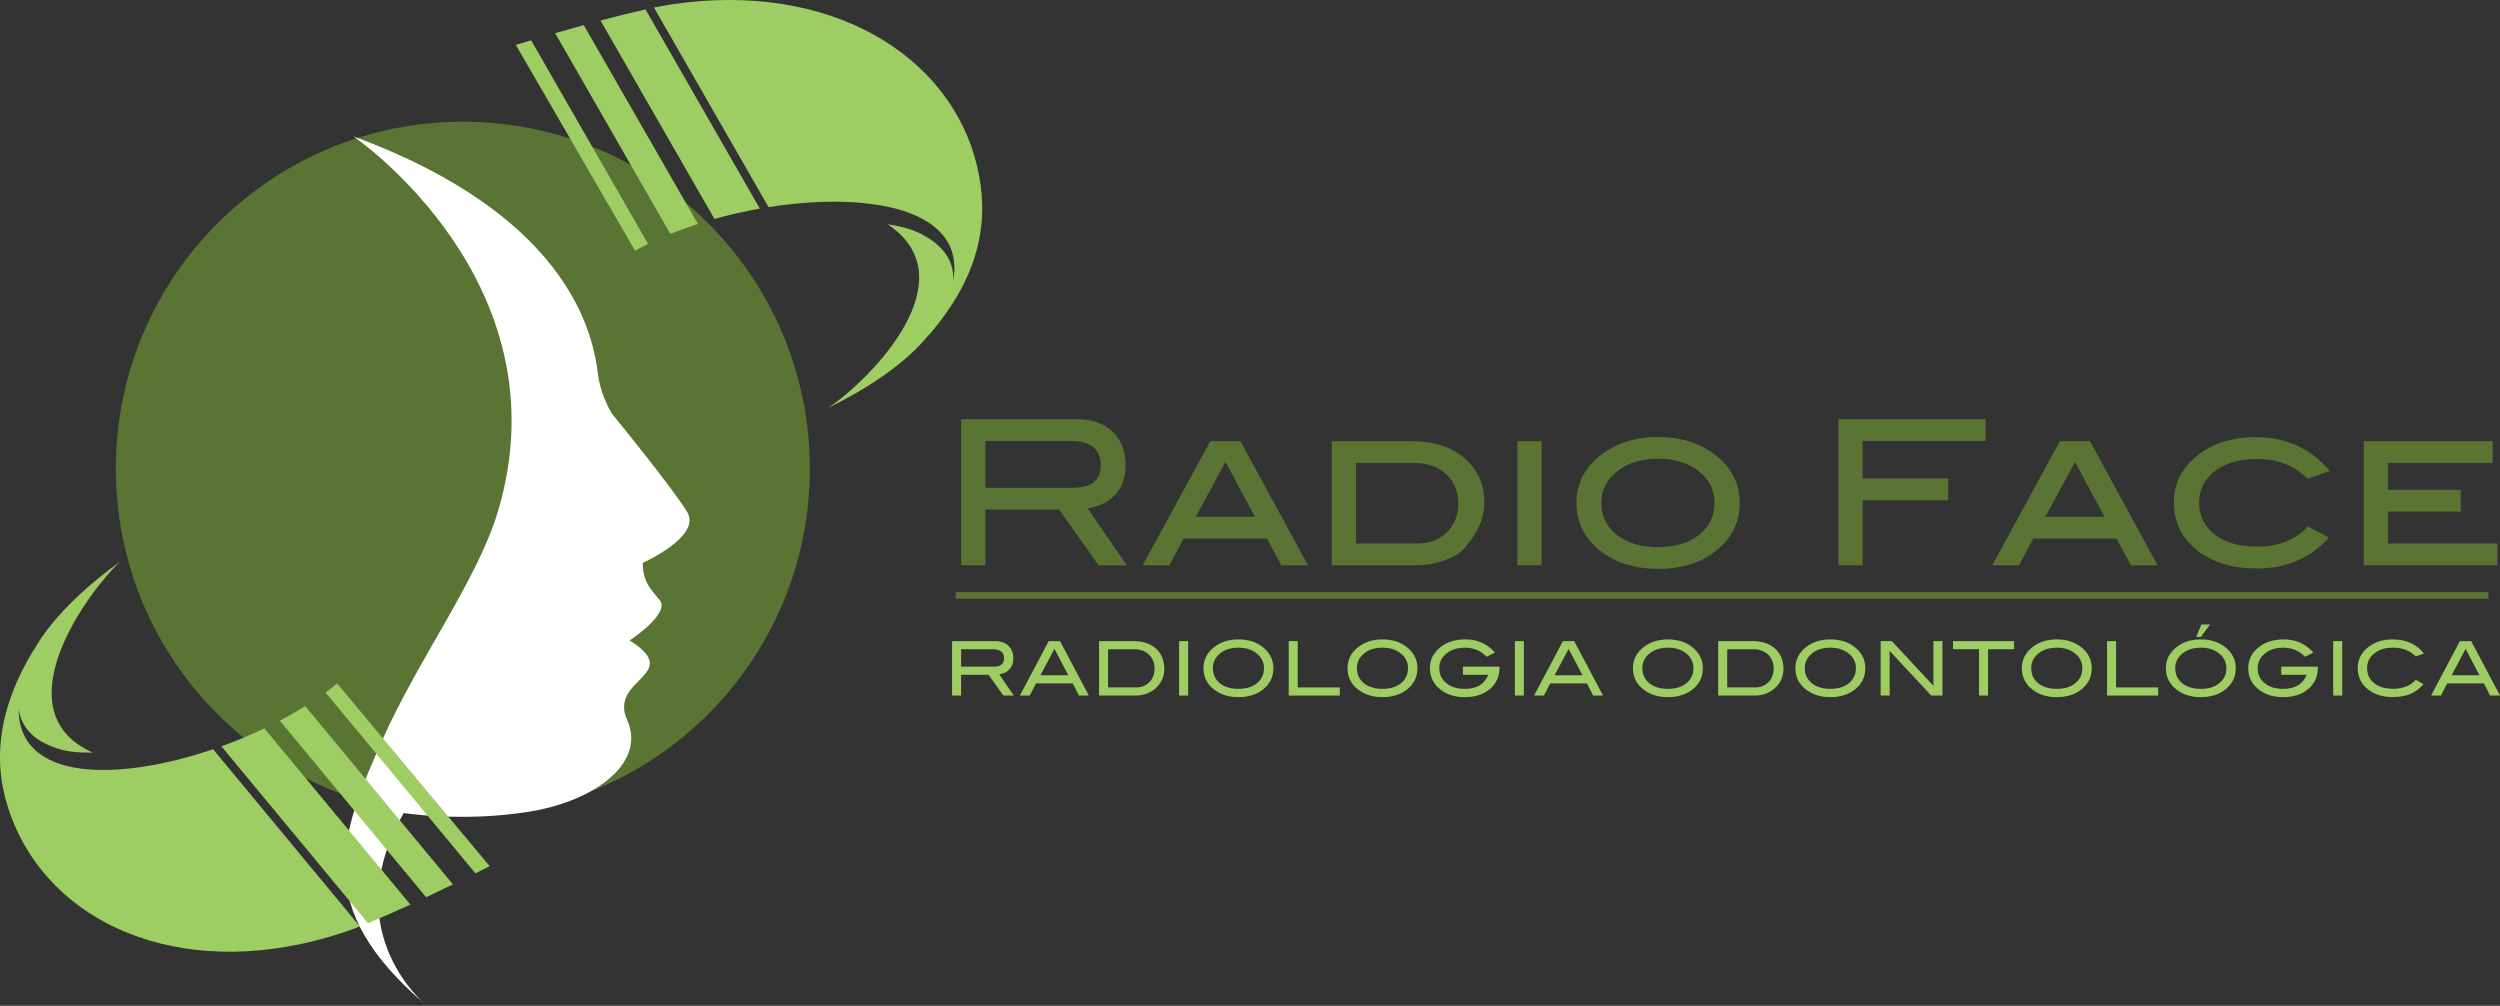
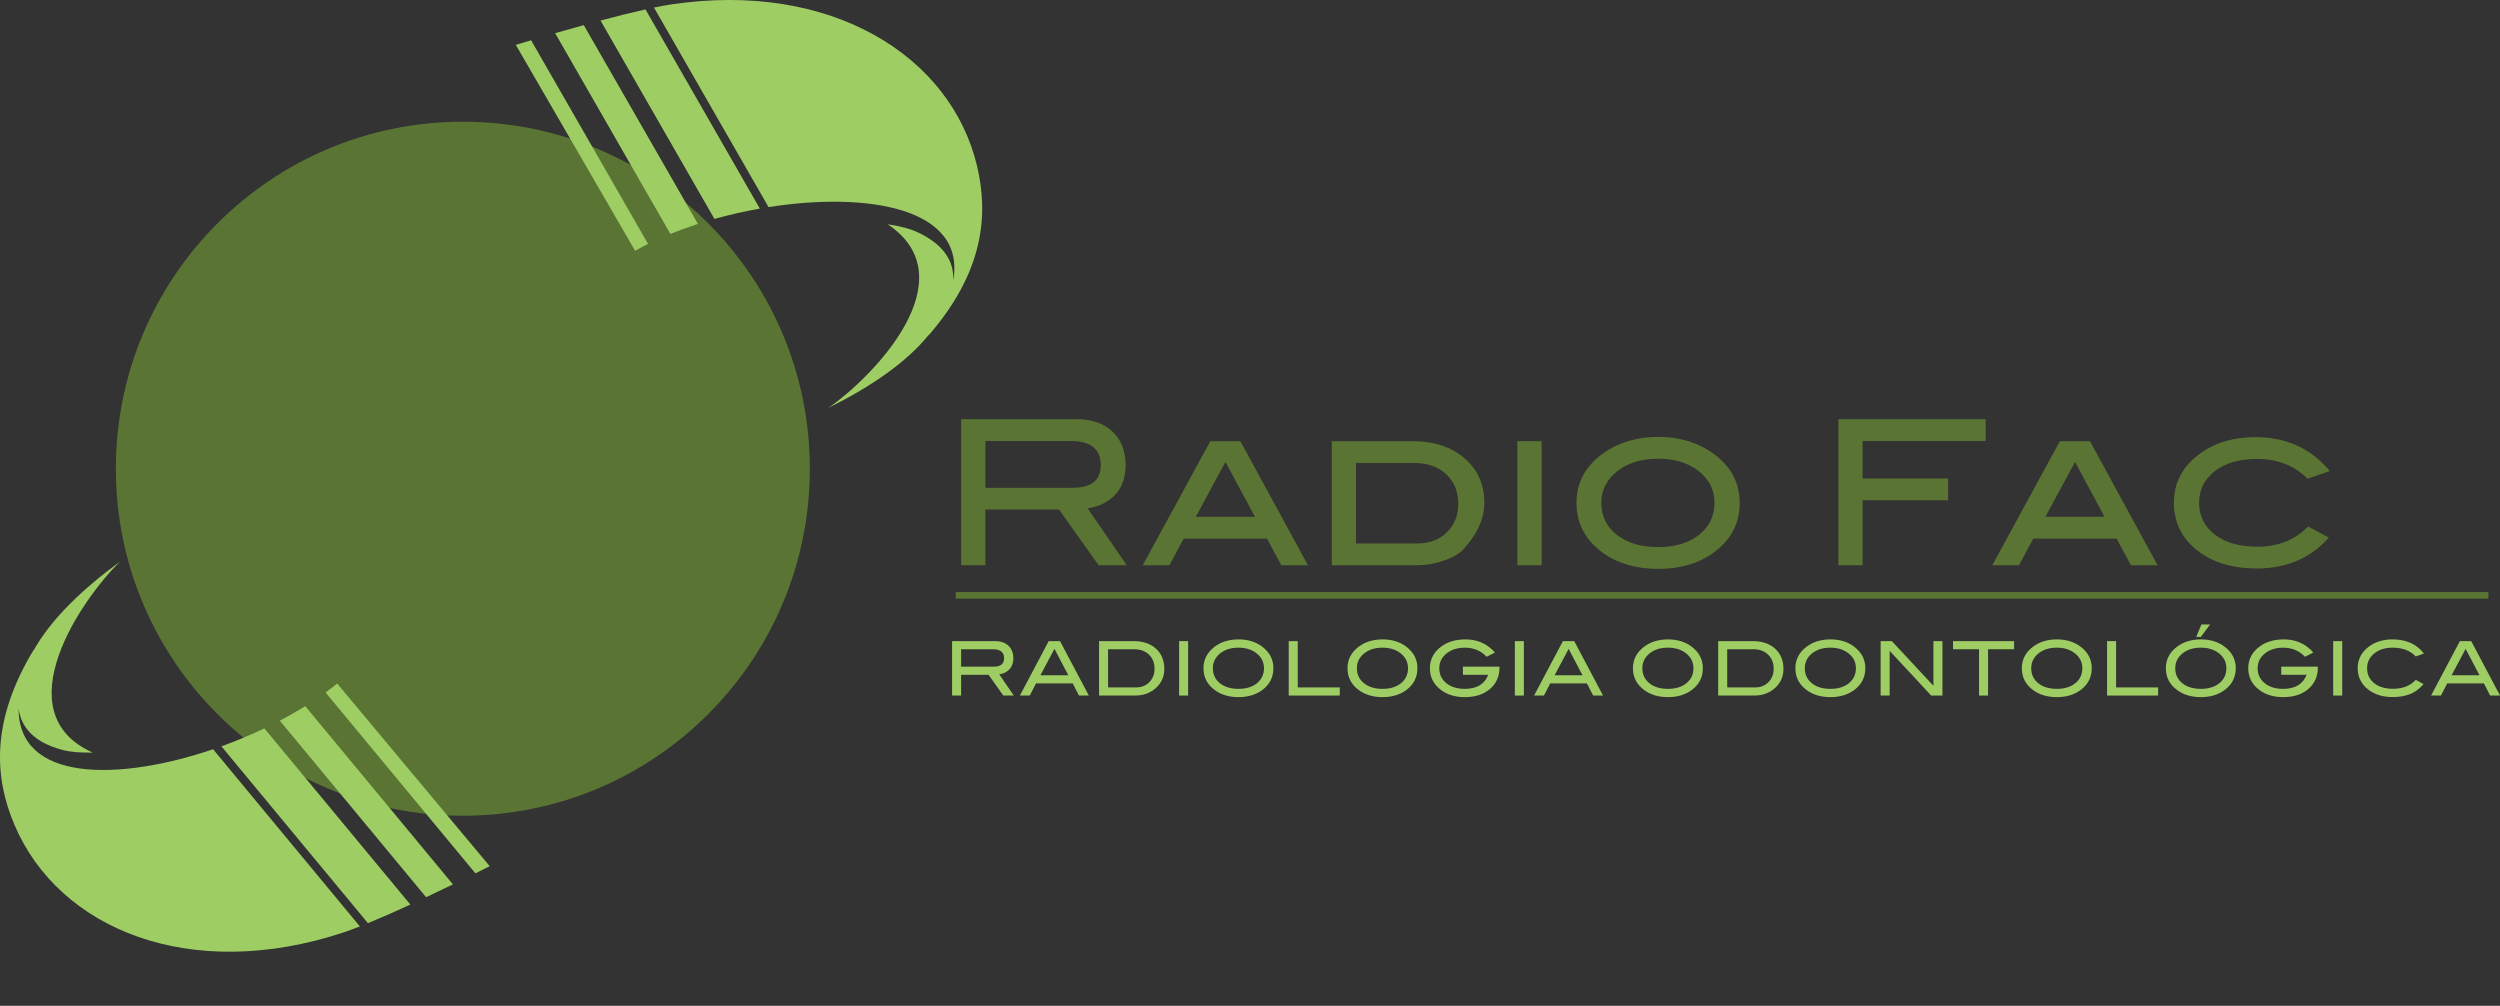
<svg xmlns="http://www.w3.org/2000/svg" width="758.83pt" height="305.3pt" viewBox="0 0 758.83 305.3" version="1.1">
  <rect x="0" y="0" width="758.83" height="305.3" fill="#333333" stroke="none" />
  <defs>
    <clipPath id="clip1">
      <path d="M 104 41 L 210 41 L 210 305.301 L 104 305.301 Z M 104 41 " />
    </clipPath>
    <clipPath id="clip2">
-       <path d="M 717 133 L 758.828 133 L 758.828 172 L 717 172 Z M 717 133 " />
-     </clipPath>
+       </clipPath>
    <clipPath id="clip3">
      <path d="M 737 194 L 758.828 194 L 758.828 212 L 737 212 Z M 737 194 " />
    </clipPath>
  </defs>
  <g id="surface1">
    <path style=" stroke:none;fill-rule:evenodd;fill:rgb(35.3%,45.9%,20%);fill-opacity:1;" d="M 245.812 142.27 C 245.812 200.441 198.656 247.598 140.488 247.598 C 82.316 247.598 35.164 200.441 35.164 142.27 C 35.164 84.102 82.316 36.945 140.488 36.945 C 198.656 36.945 245.812 84.102 245.812 142.27 " />
    <g clip-path="url(#clip1)" clip-rule="nonzero">
-       <path style=" stroke:none;fill-rule:nonzero;fill:rgb(100%,100%,100%);fill-opacity:1;" d="M 208.602 155.449 C 204.176 148.098 185.688 125.496 185.688 125.496 C 185.688 125.496 182.953 121.129 181.789 115.434 C 180.625 109.738 180.379 68.344 107.301 41.41 C 107.301 41.41 172.035 85.52 151.125 155.273 C 144.859 176.18 127.004 199.914 115.941 224.836 C 103.09 253.781 94.637 275.25 128.867 304.695 C 124.676 300.926 103.688 279.652 122.52 246.777 C 122.52 246.777 140.539 249.656 160.824 246.34 C 181.113 243.02 196.121 231.238 190.367 218.543 C 184.617 205.848 207.754 205.008 191.129 194.379 C 191.129 194.379 203.41 186.316 200.305 182.242 C 198.547 180.152 196.875 178.207 196.094 176.277 C 194.906 173.348 195.129 170.836 195.129 170.836 C 195.129 170.836 213.031 162.805 208.602 155.449 M 128.867 304.695 C 129.312 305.094 129.57 305.301 129.57 305.301 C 129.332 305.098 129.102 304.898 128.867 304.695 " />
-     </g>
+       </g>
    <path style=" stroke:none;fill-rule:nonzero;fill:rgb(62%,80.399%,39.2%);fill-opacity:1;" d="M 137.48 268.438 L 92.656 214.344 C 90.168 215.875 87.598 217.348 84.934 218.746 L 129.336 272.332 C 132.223 270.973 134.98 269.652 137.48 268.438 " />
    <path style=" stroke:none;fill-rule:nonzero;fill:rgb(62%,80.399%,39.2%);fill-opacity:1;" d="M 124.551 274.559 L 80.246 221.09 C 76.066 223.082 71.68 224.914 67.203 226.531 L 111.68 280.211 C 115.691 278.562 120.141 276.605 124.551 274.559 " />
    <path style=" stroke:none;fill-rule:nonzero;fill:rgb(62%,80.399%,39.2%);fill-opacity:1;" d="M 109.238 281.203 L 64.68 227.418 C 36.133 237.113 5.379 237.531 5.645 214.828 C 6.07 219.016 8.543 224.941 19.164 227.684 C 21.215 228.227 24.266 228.516 28.148 228.43 C 1.215 216.414 24.5 182.043 36.465 170.434 C 24.988 178.828 15.395 188.016 10.094 197.621 C 10.172 197.438 10.23 197.277 10.312 197.098 C -2.977 218.957 -1.652 236.184 4.406 250.41 C 17.945 282.145 57.734 298.355 104.16 283.055 C 105.668 282.566 107.395 281.91 109.238 281.203 " />
    <path style=" stroke:none;fill-rule:nonzero;fill:rgb(62%,80.399%,39.2%);fill-opacity:1;" d="M 144.301 265.086 C 146.965 263.762 148.637 262.91 148.637 262.91 L 102.34 207.473 C 101.203 208.414 100.023 209.309 98.824 210.195 " />
    <path style=" stroke:none;fill-rule:nonzero;fill:rgb(62%,80.399%,39.2%);fill-opacity:1;" d="M 168.504 10.074 L 203.48 70.996 C 206.195 69.91 208.98 68.895 211.844 67.969 L 177.191 7.621 C 174.113 8.473 171.168 9.305 168.504 10.074 " />
    <path style=" stroke:none;fill-rule:nonzero;fill:rgb(62%,80.399%,39.2%);fill-opacity:1;" d="M 182.281 6.238 L 216.859 66.457 C 221.316 65.203 225.953 64.145 230.637 63.312 L 195.926 2.855 C 191.695 3.801 186.977 4.973 182.281 6.238 " />
    <path style=" stroke:none;fill-rule:nonzero;fill:rgb(62%,80.399%,39.2%);fill-opacity:1;" d="M 198.504 2.293 L 233.277 62.867 C 263.055 58.16 293.434 62.973 289.312 85.301 C 289.605 81.102 288.176 74.844 278.176 70.336 C 276.246 69.453 273.289 68.652 269.445 68.07 C 293.949 84.492 265.164 114.406 251.398 123.816 C 264.137 117.492 275.152 110.066 282.008 101.5 C 281.898 101.668 281.812 101.816 281.703 101.98 C 298.512 82.699 300.133 65.492 296.578 50.445 C 288.625 16.871 252.172 -5.863 203.816 1.328 C 202.25 1.559 200.441 1.91 198.504 2.293 " />
    <path style=" stroke:none;fill-rule:nonzero;fill:rgb(62%,80.399%,39.2%);fill-opacity:1;" d="M 161.211 12.223 C 158.359 13.074 156.566 13.625 156.566 13.625 L 192.777 76.121 C 194.055 75.387 195.371 74.707 196.703 74.035 " />
    <path style=" stroke:none;fill-rule:nonzero;fill:rgb(35.3%,45.9%,20%);fill-opacity:1;" d="M 325.609 148.055 C 331.285 148.055 334.121 145.77 334.121 141.199 C 334.121 136.297 331.059 133.848 324.938 133.848 L 299.094 133.848 L 299.094 148.055 Z M 342.02 171.57 L 333.473 171.57 L 321.473 154.668 L 299.094 154.668 L 299.094 171.57 L 291.746 171.57 L 291.746 127.234 L 326.711 127.234 C 331.363 127.234 335.02 128.488 337.672 131 C 340.328 133.512 341.652 136.91 341.652 141.195 C 341.652 144.953 340.57 147.973 338.41 150.262 C 336.406 152.383 333.652 153.73 330.141 154.301 " />
    <path style=" stroke:none;fill-rule:nonzero;fill:rgb(35.3%,45.9%,20%);fill-opacity:1;" d="M 380.918 156.871 L 371.969 140.191 L 362.953 156.871 Z M 397.012 171.57 L 388.922 171.57 L 384.59 163.488 L 359.281 163.488 L 354.949 171.57 L 346.859 171.57 L 367.371 133.91 L 376.496 133.91 " />
    <path style=" stroke:none;fill-rule:nonzero;fill:rgb(35.3%,45.9%,20%);fill-opacity:1;" d="M 430.324 164.957 C 433.918 164.957 436.867 163.828 439.176 161.574 C 441.48 159.316 442.637 156.445 442.637 152.953 C 442.637 149.223 441.41 146.215 438.961 143.938 C 436.512 141.66 433.246 140.523 429.164 140.523 L 411.586 140.523 L 411.586 164.957 Z M 428.609 133.91 C 435.227 133.91 440.531 135.645 444.531 139.113 C 448.535 142.586 450.535 147.035 450.535 152.465 C 450.535 157.406 448.43 162.141 444.227 166.672 C 443.043 167.98 441.164 169.102 438.594 170.039 C 435.777 171.062 432.855 171.57 429.836 171.57 L 404.238 171.57 L 404.238 133.91 " />
    <path style=" stroke:none;fill-rule:nonzero;fill:rgb(35.3%,45.9%,20%);fill-opacity:1;" d="M 460.578 171.57 L 467.926 171.57 L 467.926 133.91 L 460.578 133.91 Z M 460.578 171.57 " />
    <path style=" stroke:none;fill-rule:nonzero;fill:rgb(35.3%,45.9%,20%);fill-opacity:1;" d="M 520.406 152.617 C 520.406 148.73 518.812 145.527 515.621 143.012 C 512.43 140.496 508.32 139.238 503.289 139.238 C 498.219 139.238 494.078 140.508 490.867 143.043 C 487.656 145.578 486.051 148.77 486.051 152.617 C 486.051 156.629 487.625 159.871 490.777 162.348 C 493.926 164.824 498.098 166.059 503.289 166.059 C 508.445 166.059 512.586 164.824 515.715 162.348 C 518.844 159.871 520.406 156.629 520.406 152.617 M 528.062 152.648 C 528.062 158.812 525.43 163.836 520.16 167.715 C 515.672 171.02 510.059 172.672 503.32 172.672 C 496.586 172.672 490.949 171.02 486.422 167.715 C 481.152 163.875 478.52 158.855 478.52 152.648 C 478.52 146.523 481.172 141.543 486.48 137.707 C 491.137 134.316 496.746 132.621 503.32 132.621 C 509.852 132.621 515.445 134.316 520.102 137.707 C 525.406 141.586 528.062 146.566 528.062 152.648 " />
    <path style=" stroke:none;fill-rule:nonzero;fill:rgb(35.3%,45.9%,20%);fill-opacity:1;" d="M 602.711 133.848 L 565.355 133.848 L 565.355 145.238 L 591.32 145.238 L 591.32 151.852 L 565.355 151.852 L 565.355 171.57 L 558.008 171.57 L 558.008 127.234 L 602.711 127.234 " />
    <path style=" stroke:none;fill-rule:nonzero;fill:rgb(35.3%,45.9%,20%);fill-opacity:1;" d="M 638.789 156.871 L 629.844 140.191 L 620.824 156.871 Z M 654.883 171.57 L 646.797 171.57 L 642.461 163.488 L 617.152 163.488 L 612.82 171.57 L 604.73 171.57 L 625.242 133.91 L 634.371 133.91 " />
    <path style=" stroke:none;fill-rule:nonzero;fill:rgb(35.3%,45.9%,20%);fill-opacity:1;" d="M 707.184 142.973 L 700.445 145.301 C 696.402 141.301 691.281 139.301 685.074 139.301 C 679.727 139.301 675.461 140.531 672.277 142.996 C 669.09 145.461 667.5 148.648 667.5 152.555 C 667.5 156.59 669.09 159.828 672.277 162.27 C 675.461 164.715 679.766 165.938 685.195 165.938 C 691.484 165.938 696.609 163.895 700.566 159.812 L 706.875 163.18 C 701.324 169.43 694.035 172.551 685.012 172.551 C 677.5 172.551 671.43 170.684 666.797 166.949 C 662.16 163.211 659.844 158.426 659.844 152.586 C 659.844 146.504 662.477 141.543 667.742 137.707 C 672.316 134.359 677.93 132.684 684.586 132.684 C 693.934 132.684 701.465 136.113 707.184 142.973 " />
    <g clip-path="url(#clip2)" clip-rule="nonzero">
      <path style=" stroke:none;fill-rule:nonzero;fill:rgb(35.3%,45.9%,20%);fill-opacity:1;" d="M 758.008 171.57 L 717.469 171.57 L 717.469 133.91 L 756.602 133.91 L 756.602 140.523 L 724.816 140.523 L 724.816 148.668 L 746.926 148.668 L 746.926 155.281 L 724.816 155.281 L 724.816 164.957 L 758.008 164.957 " />
    </g>
    <path style="fill:none;stroke-width:20;stroke-linecap:butt;stroke-linejoin:miter;stroke:rgb(35.3%,45.9%,20%);stroke-opacity:1;stroke-miterlimit:4;" d="M 2900.898 1245.852 L 7553.125 1245.852 " transform="matrix(0.1,0,0,-0.1,0,305.3)" />
    <path style=" stroke:none;fill-rule:nonzero;fill:rgb(62%,80.399%,39.2%);fill-opacity:1;" d="M 301.605 202.359 C 303.723 202.359 304.777 201.508 304.777 199.805 C 304.777 197.98 303.637 197.066 301.355 197.066 L 291.727 197.066 L 291.727 202.359 Z M 307.723 211.121 L 304.535 211.121 L 300.066 204.824 L 291.727 204.824 L 291.727 211.121 L 288.988 211.121 L 288.988 194.602 L 302.02 194.602 C 303.754 194.602 305.113 195.07 306.102 196.008 C 307.09 196.941 307.586 198.207 307.586 199.805 C 307.586 201.203 307.184 202.328 306.375 203.184 C 305.629 203.973 304.605 204.477 303.297 204.688 " />
    <path style=" stroke:none;fill-rule:nonzero;fill:rgb(62%,80.399%,39.2%);fill-opacity:1;" d="M 324.266 204.961 L 320.059 196.957 L 315.797 204.961 Z M 330.496 211.121 L 327.5 211.121 L 325.598 207.426 L 314.469 207.426 L 312.566 211.121 L 309.57 211.121 L 318.309 194.602 L 321.754 194.602 " />
    <path style=" stroke:none;fill-rule:nonzero;fill:rgb(62%,80.399%,39.2%);fill-opacity:1;" d="M 344.801 208.656 C 346.445 208.656 347.797 208.129 348.852 207.066 C 349.91 206.004 350.438 204.641 350.438 202.977 C 350.438 201.207 349.871 199.777 348.738 198.691 C 347.605 197.609 346.117 197.066 344.277 197.066 L 336.336 197.066 L 336.336 208.656 Z M 344.051 194.602 C 346.926 194.602 349.203 195.367 350.883 196.895 C 352.562 198.426 353.406 200.473 353.406 203.047 C 353.406 205.402 352.516 207.367 350.734 208.93 C 349.074 210.391 347.023 211.121 344.574 211.121 L 333.598 211.121 L 333.598 194.602 " />
    <path style=" stroke:none;fill-rule:nonzero;fill:rgb(62%,80.399%,39.2%);fill-opacity:1;" d="M 357.898 211.121 L 360.637 211.121 L 360.637 194.602 L 357.898 194.602 Z M 357.898 211.121 " />
    <path style=" stroke:none;fill-rule:nonzero;fill:rgb(62%,80.399%,39.2%);fill-opacity:1;" d="M 383.66 202.84 C 383.66 200.906 382.84 199.34 381.195 198.141 C 379.781 197.105 378.023 196.586 375.926 196.586 C 373.629 196.586 371.758 197.176 370.312 198.355 C 368.867 199.535 368.145 201.031 368.145 202.84 C 368.145 204.711 368.852 206.219 370.266 207.367 C 371.684 208.52 373.566 209.09 375.926 209.09 C 378.27 209.09 380.145 208.516 381.551 207.359 C 382.957 206.203 383.66 204.695 383.66 202.84 M 386.512 202.84 C 386.512 205.547 385.402 207.738 383.184 209.41 C 381.234 210.871 378.816 211.602 375.926 211.602 C 373.004 211.602 370.57 210.863 368.625 209.391 C 366.402 207.715 365.293 205.531 365.293 202.84 C 365.293 200.191 366.418 198.02 368.668 196.312 C 370.648 194.824 373.066 194.078 375.926 194.078 C 378.801 194.078 381.211 194.824 383.16 196.312 C 385.395 198.02 386.512 200.191 386.512 202.84 " />
    <path style=" stroke:none;fill-rule:nonzero;fill:rgb(62%,80.399%,39.2%);fill-opacity:1;" d="M 406.66 211.121 L 391.168 211.121 L 391.168 194.602 L 393.906 194.602 L 393.906 208.656 L 406.66 208.656 " />
    <path style=" stroke:none;fill-rule:nonzero;fill:rgb(62%,80.399%,39.2%);fill-opacity:1;" d="M 427.379 202.84 C 427.379 200.906 426.559 199.34 424.914 198.141 C 423.504 197.105 421.746 196.586 419.645 196.586 C 417.348 196.586 415.477 197.176 414.031 198.355 C 412.586 199.535 411.863 201.031 411.863 202.84 C 411.863 204.711 412.57 206.219 413.984 207.367 C 415.402 208.52 417.285 209.09 419.645 209.09 C 421.988 209.09 423.863 208.516 425.27 207.359 C 426.676 206.203 427.379 204.695 427.379 202.84 M 430.234 202.84 C 430.234 205.547 429.121 207.738 426.902 209.41 C 424.953 210.871 422.535 211.602 419.645 211.602 C 416.727 211.602 414.289 210.863 412.344 209.391 C 410.121 207.715 409.012 205.531 409.012 202.84 C 409.012 200.191 410.137 198.02 412.391 196.312 C 414.363 194.824 416.785 194.078 419.645 194.078 C 422.52 194.078 424.93 194.824 426.879 196.312 C 429.113 198.02 430.234 200.191 430.234 202.84 " />
    <path style=" stroke:none;fill-rule:nonzero;fill:rgb(62%,80.399%,39.2%);fill-opacity:1;" d="M 455.148 202.609 C 455.148 205.297 454.188 207.465 452.262 209.121 C 450.34 210.773 447.789 211.602 444.609 211.602 C 441.703 211.602 439.277 210.863 437.328 209.387 C 435.125 207.715 434.02 205.531 434.02 202.84 C 434.02 200.191 435.137 198.02 437.375 196.312 C 439.336 194.824 441.824 194.078 444.836 194.078 C 448.473 194.078 451.453 195.41 453.781 198.07 L 451.227 199.348 C 449.508 197.508 447.301 196.59 444.609 196.59 C 442.508 196.59 440.754 197.105 439.336 198.141 C 437.695 199.34 436.871 200.906 436.871 202.84 C 436.871 204.695 437.578 206.203 438.996 207.359 C 440.41 208.516 442.281 209.09 444.609 209.09 C 448.258 209.09 450.633 207.668 451.727 204.824 L 444.039 204.824 L 444.039 202.359 L 455.148 202.359 " />
    <path style=" stroke:none;fill-rule:nonzero;fill:rgb(62%,80.399%,39.2%);fill-opacity:1;" d="M 459.805 211.121 L 462.543 211.121 L 462.543 194.602 L 459.805 194.602 Z M 459.805 211.121 " />
    <path style=" stroke:none;fill-rule:nonzero;fill:rgb(62%,80.399%,39.2%);fill-opacity:1;" d="M 480.34 204.961 L 476.133 196.957 L 471.871 204.961 Z M 486.57 211.121 L 483.574 211.121 L 481.672 207.426 L 470.543 207.426 L 468.641 211.121 L 465.645 211.121 L 474.387 194.602 L 477.828 194.602 " />
    <path style=" stroke:none;fill-rule:nonzero;fill:rgb(62%,80.399%,39.2%);fill-opacity:1;" d="M 514.02 202.84 C 514.02 200.906 513.199 199.34 511.555 198.141 C 510.141 197.105 508.383 196.586 506.285 196.586 C 503.988 196.586 502.117 197.176 500.672 198.355 C 499.227 199.535 498.504 201.031 498.504 202.84 C 498.504 204.711 499.211 206.219 500.625 207.367 C 502.039 208.52 503.926 209.09 506.285 209.09 C 508.625 209.09 510.5 208.516 511.91 207.359 C 513.316 206.203 514.02 204.695 514.02 202.84 M 516.871 202.84 C 516.871 205.547 515.762 207.738 513.539 209.41 C 511.594 210.871 509.172 211.602 506.285 211.602 C 503.363 211.602 500.93 210.863 498.98 209.391 C 496.762 207.715 495.648 205.531 495.648 202.84 C 495.648 200.191 496.777 198.02 499.027 196.312 C 501.004 194.824 503.422 194.078 506.285 194.078 C 509.16 194.078 511.57 194.824 513.516 196.312 C 515.754 198.02 516.871 200.191 516.871 202.84 " />
    <path style=" stroke:none;fill-rule:nonzero;fill:rgb(62%,80.399%,39.2%);fill-opacity:1;" d="M 532.73 208.656 C 534.371 208.656 535.723 208.129 536.781 207.066 C 537.836 206.004 538.367 204.641 538.367 202.977 C 538.367 201.207 537.801 199.777 536.668 198.691 C 535.531 197.609 534.047 197.066 532.207 197.066 L 524.266 197.066 L 524.266 208.656 Z M 531.977 194.602 C 534.852 194.602 537.129 195.367 538.812 196.895 C 540.492 198.426 541.332 200.473 541.332 203.047 C 541.332 205.402 540.441 207.367 538.664 208.93 C 537.004 210.391 534.949 211.121 532.5 211.121 L 521.527 211.121 L 521.527 194.602 " />
    <path style=" stroke:none;fill-rule:nonzero;fill:rgb(62%,80.399%,39.2%);fill-opacity:1;" d="M 563.328 202.84 C 563.328 200.906 562.508 199.34 560.863 198.141 C 559.449 197.105 557.691 196.586 555.594 196.586 C 553.297 196.586 551.426 197.176 549.98 198.355 C 548.535 199.535 547.812 201.031 547.812 202.84 C 547.812 204.711 548.52 206.219 549.934 207.367 C 551.352 208.52 553.234 209.09 555.594 209.09 C 557.938 209.09 559.812 208.516 561.219 207.359 C 562.625 206.203 563.328 204.695 563.328 202.84 M 566.184 202.84 C 566.184 205.547 565.07 207.738 562.852 209.41 C 560.902 210.871 558.48 211.602 555.594 211.602 C 552.672 211.602 550.238 210.863 548.293 209.391 C 546.07 207.715 544.961 205.531 544.961 202.84 C 544.961 200.191 546.086 198.02 548.34 196.312 C 550.312 194.824 552.73 194.078 555.594 194.078 C 558.469 194.078 560.879 194.824 562.828 196.312 C 565.062 198.02 566.184 200.191 566.184 202.84 " />
    <path style=" stroke:none;fill-rule:nonzero;fill:rgb(62%,80.399%,39.2%);fill-opacity:1;" d="M 589.594 211.121 L 586.188 211.121 L 573.574 197.574 L 573.574 211.121 L 570.836 211.121 L 570.836 194.602 L 574.234 194.602 L 586.855 208.156 L 586.855 194.602 L 589.594 194.602 " />
    <path style=" stroke:none;fill-rule:nonzero;fill:rgb(62%,80.399%,39.2%);fill-opacity:1;" d="M 611.34 197.066 L 603.441 197.066 L 603.441 211.121 L 600.703 211.121 L 600.703 197.066 L 592.809 197.066 L 592.809 194.602 L 611.34 194.602 " />
    <path style=" stroke:none;fill-rule:nonzero;fill:rgb(62%,80.399%,39.2%);fill-opacity:1;" d="M 632.055 202.84 C 632.055 200.906 631.234 199.34 629.59 198.141 C 628.176 197.105 626.422 196.586 624.32 196.586 C 622.023 196.586 620.152 197.176 618.707 198.355 C 617.262 199.535 616.539 201.031 616.539 202.84 C 616.539 204.711 617.246 206.219 618.66 207.367 C 620.078 208.52 621.961 209.09 624.32 209.09 C 626.664 209.09 628.539 208.516 629.945 207.359 C 631.352 206.203 632.055 204.695 632.055 202.84 M 634.91 202.84 C 634.91 205.547 633.797 207.738 631.578 209.41 C 629.629 210.871 627.211 211.602 624.32 211.602 C 621.398 211.602 618.965 210.863 617.02 209.391 C 614.797 207.715 613.688 205.531 613.688 202.84 C 613.688 200.191 614.812 198.02 617.066 196.312 C 619.039 194.824 621.461 194.078 624.32 194.078 C 627.195 194.078 629.605 194.824 631.555 196.312 C 633.789 198.02 634.91 200.191 634.91 202.84 " />
    <path style=" stroke:none;fill-rule:nonzero;fill:rgb(62%,80.399%,39.2%);fill-opacity:1;" d="M 655.059 211.121 L 639.562 211.121 L 639.562 194.602 L 642.301 194.602 L 642.301 208.656 L 655.059 208.656 " />
    <path style=" stroke:none;fill-rule:nonzero;fill:rgb(62%,80.399%,39.2%);fill-opacity:1;" d="M 670.848 189.535 L 668.02 193.324 L 666.625 193.324 L 668.199 189.535 Z M 675.777 202.84 C 675.777 200.906 674.953 199.34 673.312 198.141 C 671.898 197.105 670.141 196.586 668.039 196.586 C 665.742 196.586 663.871 197.18 662.426 198.355 C 660.98 199.535 660.258 201.031 660.258 202.84 C 660.258 204.711 660.965 206.219 662.383 207.367 C 663.797 208.52 665.684 209.094 668.039 209.094 C 670.383 209.094 672.258 208.516 673.664 207.359 C 675.07 206.203 675.777 204.695 675.777 202.84 M 678.629 202.84 C 678.629 205.547 677.516 207.738 675.297 209.41 C 673.348 210.871 670.93 211.602 668.039 211.602 C 665.117 211.602 662.688 210.863 660.738 209.391 C 658.516 207.715 657.406 205.531 657.406 202.84 C 657.406 200.191 658.531 198.02 660.785 196.312 C 662.762 194.824 665.18 194.078 668.039 194.078 C 670.914 194.078 673.324 194.824 675.273 196.312 C 677.512 198.02 678.629 200.191 678.629 202.84 " />
    <path style=" stroke:none;fill-rule:nonzero;fill:rgb(62%,80.399%,39.2%);fill-opacity:1;" d="M 703.547 202.609 C 703.547 205.297 702.586 207.465 700.66 209.121 C 698.734 210.773 696.184 211.602 693.004 211.602 C 690.098 211.602 687.672 210.863 685.723 209.387 C 683.52 207.715 682.414 205.531 682.414 202.84 C 682.414 200.191 683.535 198.02 685.77 196.312 C 687.73 194.824 690.219 194.078 693.23 194.078 C 696.867 194.078 699.848 195.41 702.176 198.07 L 699.621 199.348 C 697.902 197.508 695.695 196.59 693.004 196.59 C 690.902 196.59 689.148 197.105 687.73 198.141 C 686.09 199.34 685.27 200.906 685.27 202.84 C 685.27 204.695 685.977 206.203 687.391 207.359 C 688.805 208.516 690.676 209.09 693.004 209.09 C 696.652 209.09 699.027 207.668 700.121 204.824 L 692.434 204.824 L 692.434 202.359 L 703.547 202.359 " />
    <path style=" stroke:none;fill-rule:nonzero;fill:rgb(62%,80.399%,39.2%);fill-opacity:1;" d="M 708.199 211.121 L 710.938 211.121 L 710.938 194.602 L 708.199 194.602 Z M 708.199 211.121 " />
    <path style=" stroke:none;fill-rule:nonzero;fill:rgb(62%,80.399%,39.2%);fill-opacity:1;" d="M 735.742 198.367 L 733.254 199.258 C 731.582 197.477 729.238 196.59 726.227 196.59 C 723.945 196.59 722.086 197.176 720.648 198.344 C 719.211 199.516 718.492 201.008 718.492 202.816 C 718.492 204.688 719.203 206.199 720.625 207.348 C 722.047 208.496 723.969 209.07 726.387 209.07 C 729.305 209.07 731.602 208.164 733.277 206.355 L 735.629 207.652 C 734.441 209.039 733.098 210.039 731.602 210.656 C 730.102 211.27 728.309 211.578 726.227 211.578 C 723.305 211.578 720.879 210.848 718.945 209.391 C 716.742 207.715 715.637 205.523 715.637 202.816 C 715.637 200.156 716.758 197.98 718.992 196.289 C 720.941 194.816 723.352 194.078 726.227 194.078 C 730.363 194.078 733.535 195.508 735.742 198.367 " />
    <g clip-path="url(#clip3)" clip-rule="nonzero">
      <path style=" stroke:none;fill-rule:nonzero;fill:rgb(62%,80.399%,39.2%);fill-opacity:1;" d="M 752.605 204.961 L 748.395 196.957 L 744.137 204.961 Z M 758.832 211.121 L 755.836 211.121 L 753.934 207.426 L 742.805 207.426 L 740.902 211.121 L 737.906 211.121 L 746.648 194.602 L 750.094 194.602 " />
    </g>
  </g>
</svg>